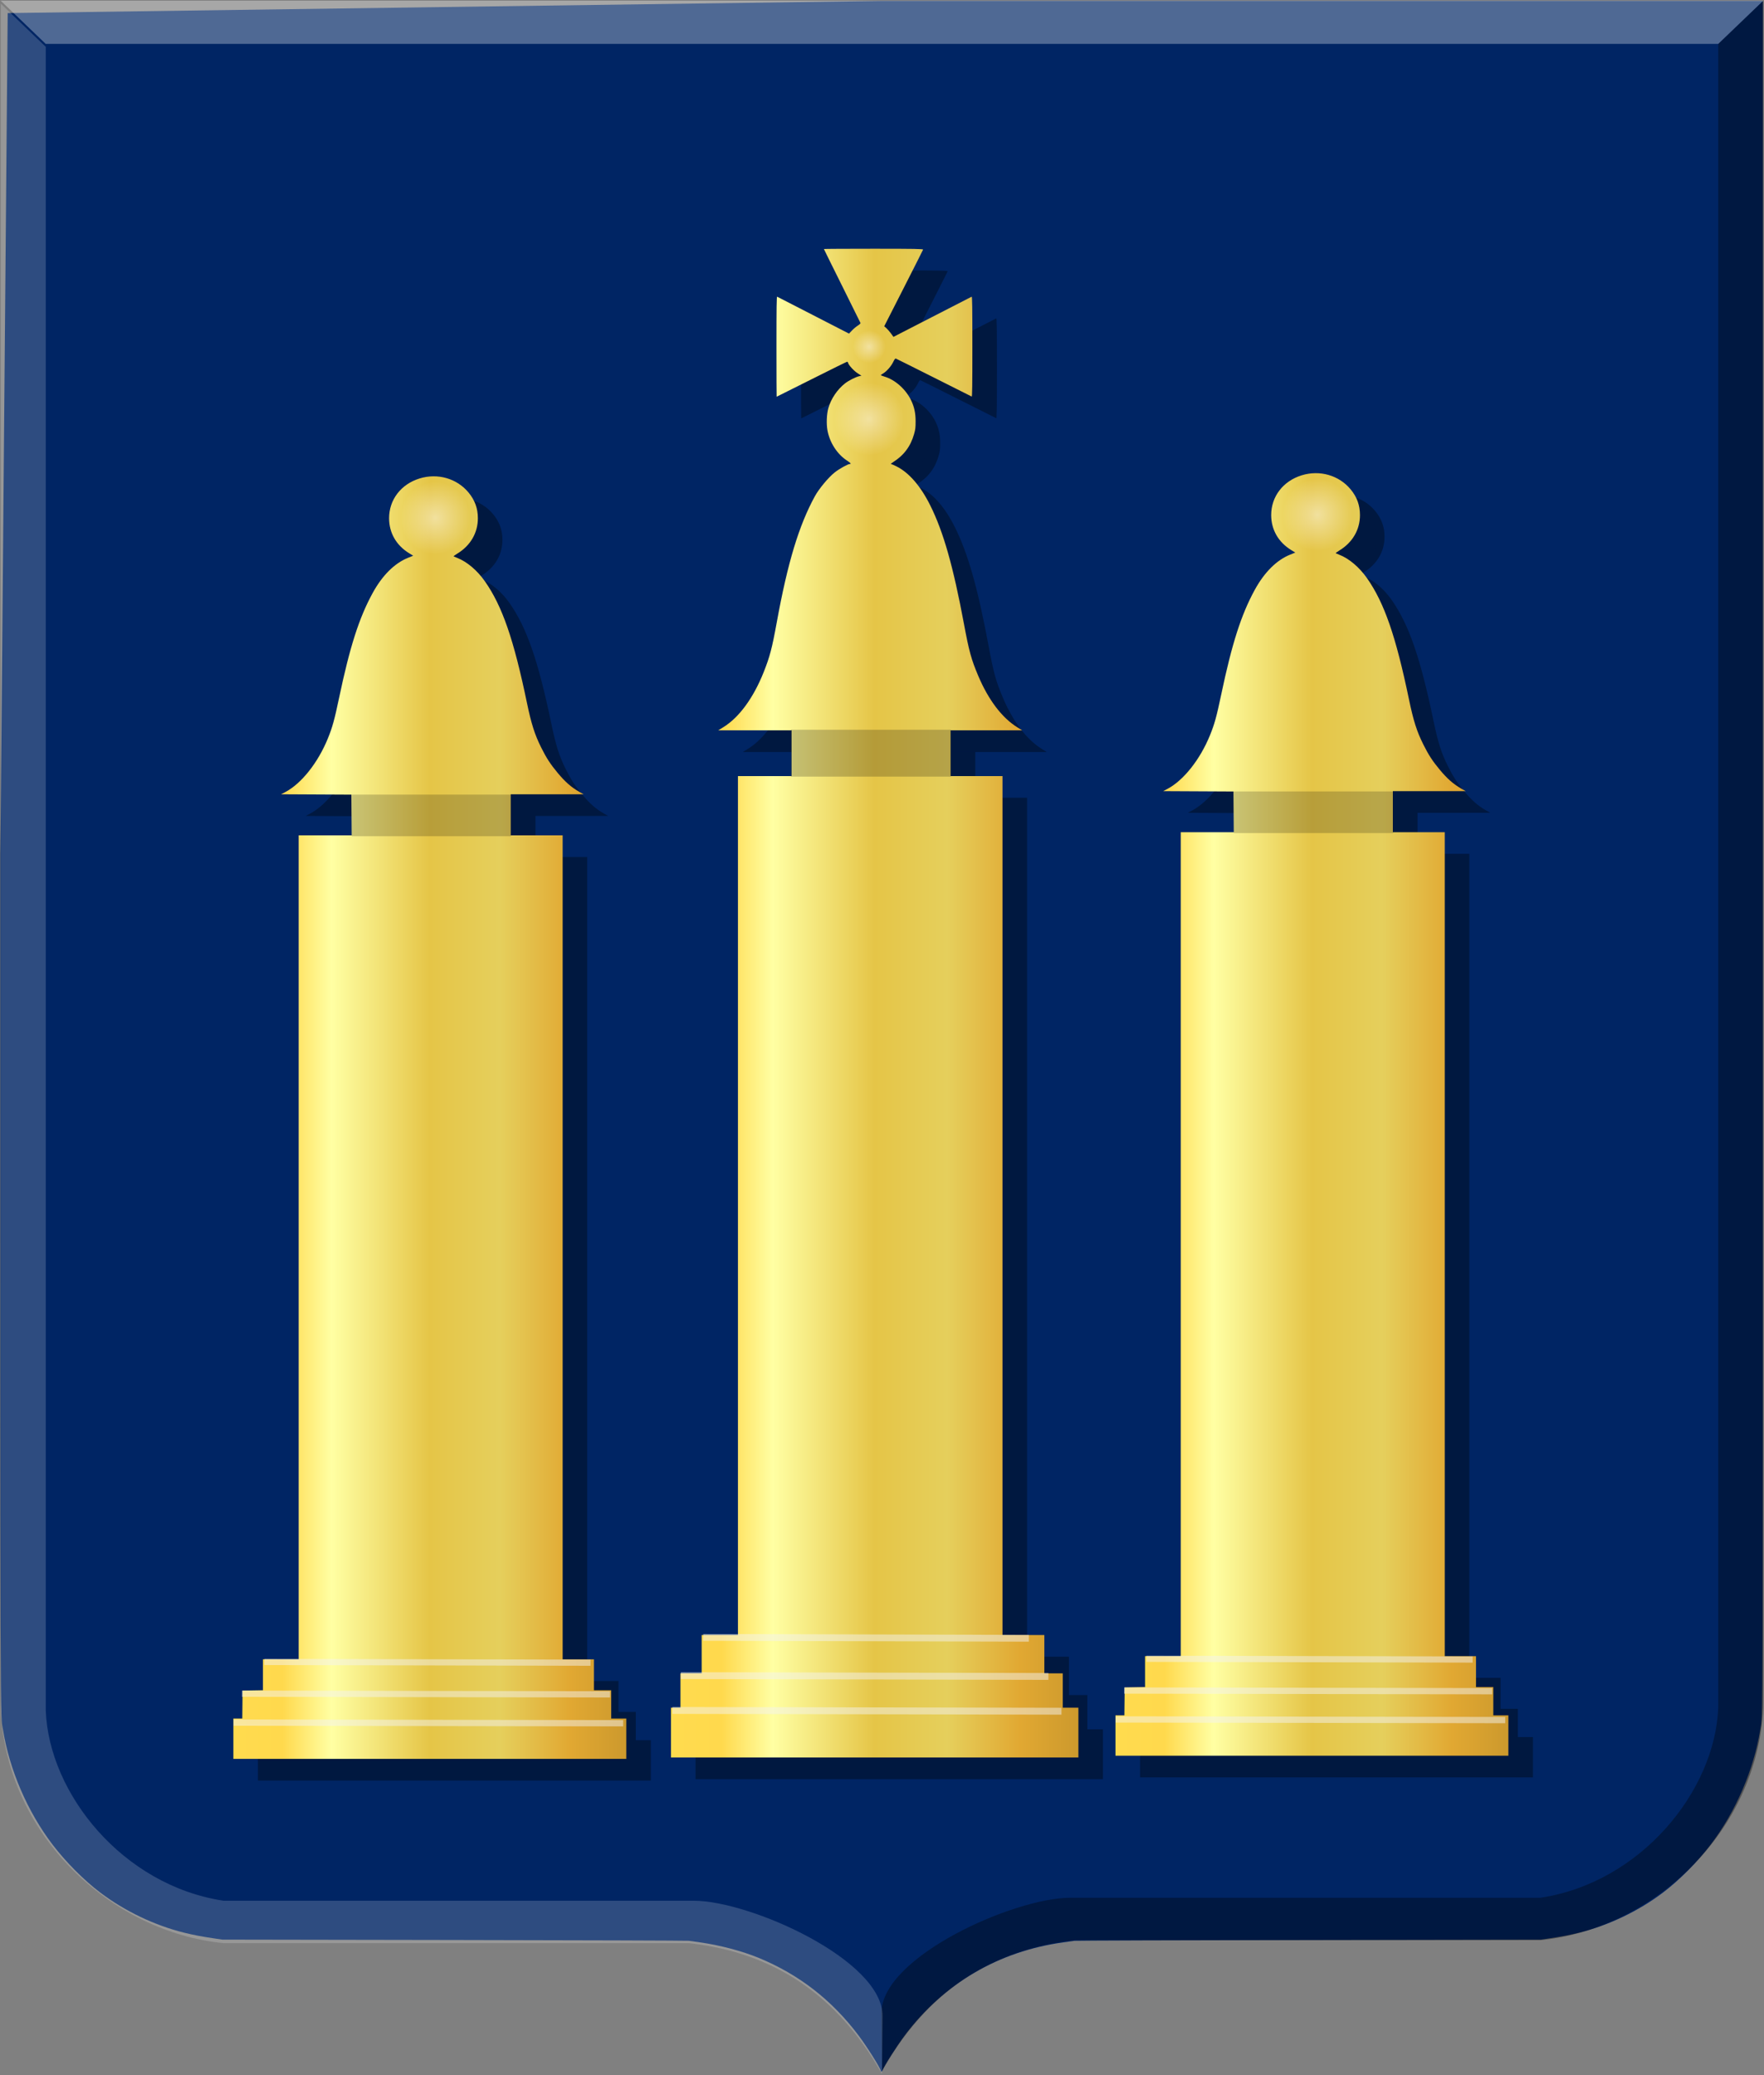
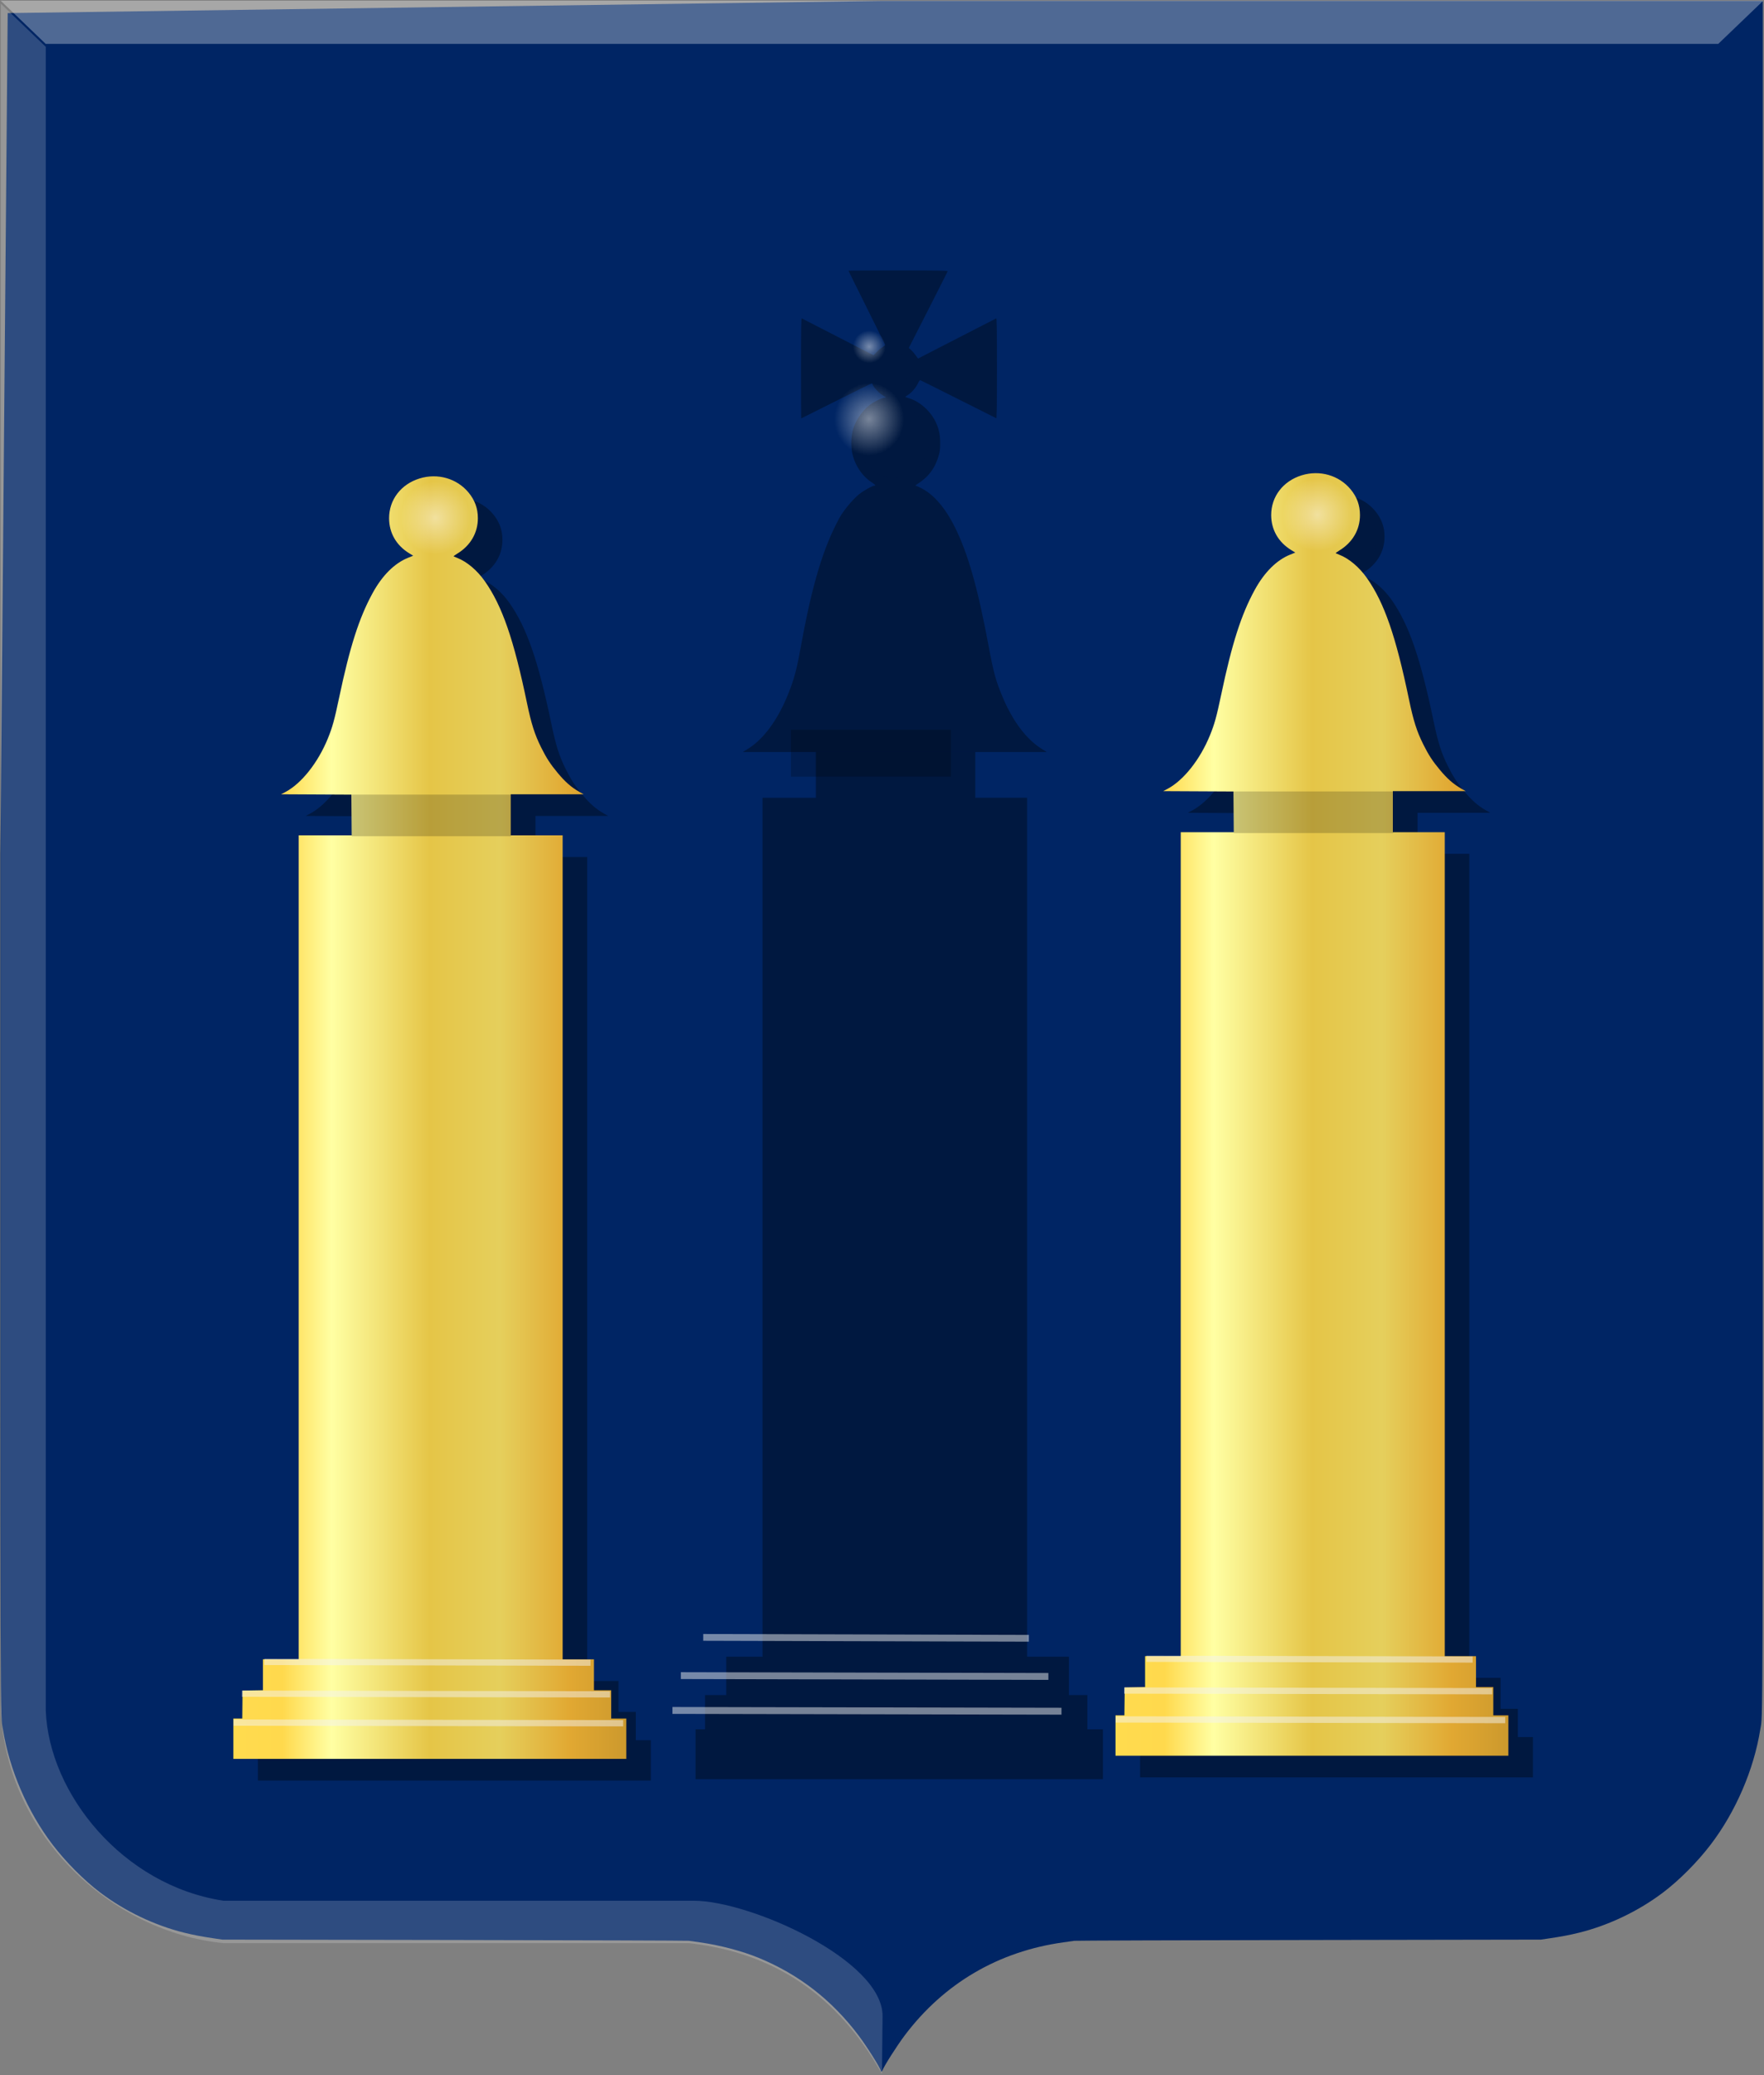
<svg xmlns="http://www.w3.org/2000/svg" xmlns:ns1="http://www.inkscape.org/namespaces/inkscape" xmlns:ns2="http://sodipodi.sourceforge.net/DTD/sodipodi-0.dtd" xmlns:xlink="http://www.w3.org/1999/xlink" width="599.594" height="705.406" id="svg6512" version="1.1" ns1:version="0.48.4 r9939" ns2:docname="Nieuw document 49">
  <rect width="100%" height="100%" fill="#808080" stroke="none" />
  <defs id="defs6514">
    <radialGradient r="11.869" fy="-560.81" fx="-3467.096" cy="-560.81" cx="-3467.096" gradientTransform="matrix(1,0,0,1.043,0,23.864)" gradientUnits="userSpaceOnUse" id="radialGradient5944-3-0" xlink:href="#linearGradient5921-3-2-2" ns1:collect="always" />
    <linearGradient ns1:collect="always" id="linearGradient5921-3-2-2">
      <stop style="stop-color:#ffffff;stop-opacity:1;" offset="0" id="stop5923-9-1-8" />
      <stop style="stop-color:#ffffff;stop-opacity:0;" offset="1" id="stop5925-4-6-6" />
    </linearGradient>
    <linearGradient y2="-259.509" x2="-3521.107" y1="-259.509" x1="-3654.659" gradientTransform="matrix(-1,0,0,1,-3127.454,729.498)" gradientUnits="userSpaceOnUse" id="linearGradient6025-7" xlink:href="#linearGradient43506-7-8-8-8-0" ns1:collect="always" />
    <linearGradient id="linearGradient43506-7-8-8-8-0">
      <stop id="stop43508-80-9-1-3-8" offset="0" style="stop-color:#cc992d;stop-opacity:1;" />
      <stop id="stop43510-2-0-8-2-1" offset="0.143" style="stop-color:#e1a832;stop-opacity:1;" />
      <stop style="stop-color:#e5cf5c;stop-opacity:1;" offset="0.321" id="stop43512-0-0-6-8-8" />
      <stop id="stop43514-89-0-0-6-3" offset="0.5" style="stop-color:#e5c547;stop-opacity:1;" />
      <stop style="stop-color:#ffffa3;stop-opacity:1;" offset="0.75" id="stop43516-2-7-2-0-0" />
      <stop id="stop43518-8-2-4-1-3" offset="0.875" style="stop-color:#ffd94d;stop-opacity:1;" />
      <stop style="stop-color:#ffdb4e;stop-opacity:1;" offset="1" id="stop43520-20-5-9-2-6" />
    </linearGradient>
    <radialGradient r="11.869" fy="-560.81" fx="-3467.096" cy="-560.81" cx="-3467.096" gradientTransform="matrix(1,0,0,1.043,0,23.864)" gradientUnits="userSpaceOnUse" id="radialGradient5944-6-2" xlink:href="#linearGradient5921-9-0" ns1:collect="always" />
    <linearGradient ns1:collect="always" id="linearGradient5921-9-0">
      <stop style="stop-color:#ffffff;stop-opacity:1;" offset="0" id="stop5923-8-2" />
      <stop style="stop-color:#ffffff;stop-opacity:0;" offset="1" id="stop5925-5-8" />
    </linearGradient>
    <radialGradient r="11.869" fy="-560.81" fx="-3467.096" cy="-560.81" cx="-3467.096" gradientTransform="matrix(1,0,0,1.043,0,23.864)" gradientUnits="userSpaceOnUse" id="radialGradient5944-4" xlink:href="#linearGradient5921-3-1" ns1:collect="always" />
    <linearGradient ns1:collect="always" id="linearGradient5921-3-1">
      <stop style="stop-color:#ffffff;stop-opacity:1;" offset="0" id="stop5923-9-8" />
      <stop style="stop-color:#ffffff;stop-opacity:0;" offset="1" id="stop5925-4-3" />
    </linearGradient>
    <radialGradient ns1:collect="always" xlink:href="#linearGradient5921-5" id="radialGradient5927-7" cx="-3467.096" cy="-560.81" fx="-3467.096" fy="-560.81" r="11.869" gradientTransform="matrix(1,0,0,1.043,0,23.864)" gradientUnits="userSpaceOnUse" />
    <linearGradient ns1:collect="always" id="linearGradient5921-5">
      <stop style="stop-color:#ffffff;stop-opacity:1;" offset="0" id="stop5923-81" />
      <stop style="stop-color:#ffffff;stop-opacity:0;" offset="1" id="stop5925-7" />
    </linearGradient>
    <linearGradient ns1:collect="always" xlink:href="#linearGradient43506-7-8-8-4" id="linearGradient5994-0" x1="-3509.195" y1="-298.428" x2="-3370.712" y2="-298.428" gradientUnits="userSpaceOnUse" gradientTransform="matrix(-1,0,0,1,-3128.142,730.572)" />
    <linearGradient id="linearGradient43506-7-8-8-4">
      <stop id="stop43508-80-9-1-8" offset="0" style="stop-color:#cc992d;stop-opacity:1;" />
      <stop id="stop43510-2-0-8-8" offset="0.143" style="stop-color:#e1a832;stop-opacity:1;" />
      <stop style="stop-color:#e5cf5c;stop-opacity:1;" offset="0.321" id="stop43512-0-0-6-1" />
      <stop id="stop43514-89-0-0-3" offset="0.5" style="stop-color:#e5c547;stop-opacity:1;" />
      <stop style="stop-color:#ffffa3;stop-opacity:1;" offset="0.75" id="stop43516-2-7-2-6" />
      <stop id="stop43518-8-2-4-7" offset="0.875" style="stop-color:#ffd94d;stop-opacity:1;" />
      <stop style="stop-color:#ffdb4e;stop-opacity:1;" offset="1" id="stop43520-20-5-9-8" />
    </linearGradient>
    <linearGradient y2="-259.509" x2="-3521.107" y1="-259.509" x1="-3654.659" gradientTransform="matrix(-1,0,0,1,-3427.284,730.572)" gradientUnits="userSpaceOnUse" id="linearGradient6154" xlink:href="#linearGradient43506-7-8-8-4" ns1:collect="always" />
    <linearGradient id="linearGradient6463">
      <stop id="stop6465" offset="0" style="stop-color:#cc992d;stop-opacity:1;" />
      <stop id="stop6467" offset="0.143" style="stop-color:#e1a832;stop-opacity:1;" />
      <stop style="stop-color:#e5cf5c;stop-opacity:1;" offset="0.321" id="stop6469" />
      <stop id="stop6471" offset="0.5" style="stop-color:#e5c547;stop-opacity:1;" />
      <stop style="stop-color:#ffffa3;stop-opacity:1;" offset="0.75" id="stop6473" />
      <stop id="stop6475" offset="0.875" style="stop-color:#ffd94d;stop-opacity:1;" />
      <stop style="stop-color:#ffdb4e;stop-opacity:1;" offset="1" id="stop6477" />
    </linearGradient>
  </defs>
  <ns2:namedview id="base" pagecolor="#ffffff" bordercolor="#666666" borderopacity="1.0" ns1:pageopacity="0.0" ns1:pageshadow="2" ns1:zoom="0.98994949" ns1:cx="420.76764" ns1:cy="421.44932" ns1:document-units="px" ns1:current-layer="layer1" showgrid="false" fit-margin-top="0" fit-margin-left="0" fit-margin-right="0" fit-margin-bottom="0" ns1:window-width="1600" ns1:window-height="837" ns1:window-x="-8" ns1:window-y="-8" ns1:window-maximized="1" />
  <g ns1:label="Laag 1" ns1:groupmode="layer" id="layer1" transform="translate(-14.5,-91.156)">
    <path style="fill:#002564;fill-opacity:1" d="m 313.867,795.087 c 0,-0.775 -4.67,-8.205 -7.586,-12.071 -9.065,-12.017 -20.224,-20.681 -33.893,-26.313 -5.66,-2.332 -13.277,-4.342 -20.008,-5.277 -1.557,-0.216 -3.226,-0.454 -3.709,-0.528 -0.483,-0.074 -36.365,-0.196 -79.738,-0.268 l -78.859,-0.133 -2.83,-0.418 c -4.209,-0.622 -6.982,-1.151 -10.133,-1.932 -10.114,-2.508 -20.223,-7.349 -28.613,-13.701 -5.479,-4.148 -11.65,-10.359 -16.121,-16.226 -8.53,-11.192 -14.7,-25.514 -16.875,-39.171 -0.915,-5.746 -0.862,12.273 -0.867,-297.223 l 2.478,-286.22 297.051,-4.131 299.529,0 0,290.351 c 0,309.496 0.048,291.477 -0.867,297.223 -2.175,13.658 -8.345,27.979 -16.875,39.171 -4.471,5.867 -10.643,12.078 -16.121,16.226 -8.4,6.359 -18.489,11.19 -28.613,13.701 -3.151,0.781 -5.925,1.31 -10.133,1.932 l -2.83,0.418 -78.859,0.133 c -43.373,0.074 -79.255,0.193 -79.738,0.268 -0.483,0.074 -2.152,0.312 -3.709,0.528 -22.061,3.066 -40.564,13.911 -53.901,31.59 -2.638,3.496 -7.091,10.503 -7.644,12.026 -0.155,0.422 -0.528,0.454 -0.528,0.046 z" id="path15028-58-75" ns1:connector-curvature="0" ns2:nodetypes="ccsccccsssccccccscccsscsccsccc" />
-     <path style="opacity:0.468;fill:#000000;fill-opacity:0.759;stroke:#000000;stroke-width:0.196px;stroke-linecap:butt;stroke-linejoin:miter;stroke-opacity:0" d="m 613.82,91.396 -15.281,14.677 0,565.632 c -1.101,28.198 -26.189,59.373 -60.396,64.56 l -159.833,0 c -19.156,0 -64.201,20.112 -64.201,39.153 l 0.205,19.757 c 17.459,-31.212 42.101,-41.879 65.594,-44.49 l 0.022,0 158.224,0 c 38.069,-3.765 73.558,-36.541 75.677,-78.98 z" id="path15042-7-9-4-0" ns1:connector-curvature="0" ns2:nodetypes="cccccccccccc" />
    <path style="opacity:0.75;fill:#ffffff;fill-opacity:0.415;stroke:#000000;stroke-width:0.196px;stroke-linecap:butt;stroke-linejoin:miter;stroke-opacity:0" d="m 613.839,91.399 -15.298,14.678 -568.509,0 -15.281,-14.678 z" id="path15070-7-3-0" ns1:connector-curvature="0" />
    <path style="opacity:0.385;fill:#ffffff;fill-opacity:0.472;stroke:#000000;stroke-width:0.196px;stroke-linecap:butt;stroke-linejoin:miter;stroke-opacity:0" d="m 14.777,92.407 15.281,14.678 0,565.631 c 1.101,28.198 26.189,59.373 60.396,64.561 l 159.833,0 c 19.156,0 64.201,20.112 64.201,39.153 l -0.205,19.757 c -17.459,-31.212 -42.101,-41.879 -65.594,-44.49 l -0.022,0 -158.224,0 c -38.069,-3.765 -73.558,-36.54 -75.677,-78.98 z" id="path15042-78-3-3" ns1:connector-curvature="0" ns2:nodetypes="cccccccccccc" />
    <path style="fill:#001840;fill-opacity:1" d="m 102.177,689.562 0,-6.86 1.514,0 1.514,0 0.052,-4.745 0.051,-4.745 3.462,-0.062 3.462,-0.062 0,-5.254 0,-5.254 6.071,0 6.071,0 0,-140.048 0,-140.048 9.014,0 9.014,0 -0.05,-6.917 -0.051,-6.917 -11.951,-0.061 -11.951,-0.061 1.423,-0.749 c 5.484,-2.888 11.105,-9.969 14.472,-18.23 1.554,-3.812 2.236,-6.279 3.821,-13.812 3.66,-17.402 6.797,-27.198 11.406,-35.625 3.267,-5.973 7.422,-10.115 12.005,-11.966 l 1.772,-0.716 -1.358,-0.831 c -4.397,-2.692 -6.833,-6.944 -6.833,-11.923 0,-6.291 4.047,-11.561 10.376,-13.512 6.143,-1.893 12.686,-0.005 16.654,4.808 2.131,2.584 3.145,5.387 3.149,8.705 0.01,4.97 -2.528,9.333 -6.99,12.035 -0.765,0.463 -1.323,0.89 -1.24,0.947 0.083,0.058 0.622,0.286 1.195,0.507 3.31,1.276 6.818,4.244 9.434,7.98 5.882,8.401 9.785,19.676 14.258,41.194 1.505,7.239 2.657,10.865 4.85,15.266 1.816,3.643 3.156,5.703 5.684,8.73 2.475,2.964 4.576,4.81 7.146,6.279 l 1.595,0.911 -12.378,0.006 -12.378,0.006 0,6.974 0,6.974 8.821,0 8.821,0 0,140.048 0,140.048 5.312,0 5.312,0 0,5.259 0,5.259 2.94,0 2.941,0 0,4.802 0,4.802 2.561,0 2.561,0 0,6.86 0,6.86 -66.776,0 -66.776,0 0,-6.86 z" id="path5790-4" ns1:connector-curvature="0" />
    <path style="fill:#001840;fill-opacity:1" d="m 250.923,687.482 0,-8.46 1.613,0 1.613,0 0,-5.831 0,-5.831 3.604,0 3.604,0 0,-6.517 0,-6.517 6.165,0 6.165,0 0,-145.993 0,-145.993 9.106,0 9.106,0 0,-7.774 0,-7.774 -12.461,0 -12.461,0 1.695,-1.041 c 5.384,-3.307 10.244,-9.926 13.757,-18.737 2.09,-5.243 2.841,-8.1 4.448,-16.92 3.7,-20.307 7.502,-32.895 12.95,-42.872 1.379,-2.525 4.592,-6.393 6.717,-8.086 1.536,-1.223 4.52,-2.889 5.177,-2.889 0.563,0 0.263,-0.355 -0.997,-1.177 -3.302,-2.157 -5.848,-6.095 -6.61,-10.221 -0.412,-2.232 -0.284,-5.524 0.295,-7.579 0.893,-3.171 3.061,-6.385 5.684,-8.429 1.263,-0.984 3.6,-2.166 4.83,-2.442 l 0.734,-0.165 -1.271,-0.809 c -1.263,-0.803 -3.036,-2.726 -3.245,-3.518 -0.06,-0.228 -0.215,-0.414 -0.346,-0.414 -0.13,0 -5.561,2.675 -12.068,5.945 -6.507,3.27 -11.858,5.945 -11.891,5.945 -0.033,0 -0.06,-7.677 -0.06,-17.059 0,-13.556 0.049,-17.035 0.237,-16.944 0.131,0.063 5.679,2.912 12.33,6.331 l 12.093,6.216 0.993,-1.047 c 0.546,-0.576 1.443,-1.33 1.994,-1.676 0.55,-0.346 0.968,-0.732 0.927,-0.858 -0.041,-0.126 -2.858,-5.818 -6.261,-12.65 -3.403,-6.832 -6.188,-12.465 -6.188,-12.519 0,-0.053 7.607,-0.097 16.904,-0.097 13.887,0 16.887,0.054 16.808,0.301 -0.053,0.165 -3.047,6.095 -6.653,13.178 l -6.557,12.878 0.715,0.624 c 0.393,0.343 1.099,1.154 1.57,1.802 l 0.855,1.178 13.173,-6.771 c 7.245,-3.724 13.28,-6.824 13.41,-6.888 0.189,-0.092 0.237,3.391 0.237,16.967 0,13.574 -0.049,17.06 -0.237,16.971 -0.13,-0.062 -5.914,-2.967 -12.852,-6.457 -6.938,-3.49 -12.753,-6.391 -12.921,-6.447 -0.213,-0.071 -0.481,0.274 -0.884,1.134 -0.664,1.418 -2.234,3.216 -3.411,3.906 -0.443,0.26 -0.806,0.529 -0.806,0.599 0,0.069 0.602,0.306 1.337,0.526 3.612,1.082 7.253,4.379 9.026,8.174 1.028,2.2 1.456,4.253 1.456,6.974 0,2.139 -0.077,2.788 -0.517,4.342 -1.182,4.176 -3.437,7.203 -7.101,9.532 -0.558,0.355 -0.9,0.647 -0.759,0.649 0.141,0.003 0.964,0.355 1.828,0.784 4.283,2.126 8.222,6.666 11.524,13.282 4.46,8.934 7.822,20.75 11.45,40.234 1.747,9.383 2.493,12.1 4.868,17.72 3.469,8.209 8.109,14.311 13.321,17.517 l 1.632,1.004 -12.176,0 -12.177,0 0,7.774 0,7.774 8.821,0 8.821,0 0,145.993 0,145.993 7.114,0 7.114,0 0,6.517 0,6.517 3.13,0 3.13,0 0,5.831 0,5.831 2.656,0 2.656,0 0,8.46 0,8.46 -69.242,0 -69.242,0 0,-8.46 z" id="path5798-2" ns1:connector-curvature="0" />
    <rect style="opacity:0.468;fill:#001840;fill-opacity:1;stroke:none" id="rect5891-4" width="54.169" height="14.142" x="142.385" y="368.639" />
    <rect style="opacity:0.468;fill:#001840;fill-opacity:1;stroke:none" id="rect5891-7-1" width="54.348" height="15.928" x="291.708" y="346.595" />
    <path ns2:type="arc" style="opacity:0.468;fill:#001840;fill-opacity:1;stroke:none" id="path5911-0" ns2:cx="-3467.0962" ns2:cy="-560.81036" ns2:rx="11.869292" ns2:ry="12.374369" d="m -3455.227,-560.81 c 0,6.834 -5.314,12.374 -11.869,12.374 -6.555,0 -11.869,-5.54 -11.869,-12.374 0,-6.834 5.314,-12.374 11.869,-12.374 6.555,0 11.869,5.54 11.869,12.374 z" transform="translate(3785.375,802.043)" />
    <path ns2:type="arc" style="opacity:0.468;fill:#001840;fill-opacity:1;stroke:none" id="path5911-4-3" ns2:cx="-3467.0962" ns2:cy="-560.81036" ns2:rx="11.869292" ns2:ry="12.374369" d="m -3455.227,-560.81 c 0,6.834 -5.314,12.374 -11.869,12.374 -6.555,0 -11.869,-5.54 -11.869,-12.374 0,-6.834 5.314,-12.374 11.869,-12.374 6.555,0 11.869,5.54 11.869,12.374 z" transform="translate(3637.892,835.631)" />
    <path ns2:type="arc" style="opacity:0.468;fill:#001840;fill-opacity:1;stroke:none" id="path5911-6-7" ns2:cx="-3467.0962" ns2:cy="-560.81036" ns2:rx="11.869292" ns2:ry="12.374369" d="m -3455.227,-560.81 c 0,6.834 -5.314,12.374 -11.869,12.374 -6.555,0 -11.869,-5.54 -11.869,-12.374 0,-6.834 5.314,-12.374 11.869,-12.374 6.555,0 11.869,5.54 11.869,12.374 z" transform="matrix(0.468,0,0,0.449,1940.922,468.277)" />
    <path style="fill:#001840;fill-opacity:1" d="m 402.007,688.488 0,-6.86 1.514,0 1.514,0 0.052,-4.745 0.051,-4.744 3.462,-0.062 3.462,-0.062 0,-5.254 0,-5.254 6.071,0 6.071,0 0,-140.048 0,-140.048 9.014,0 9.014,0 -0.05,-6.917 -0.051,-6.917 -11.951,-0.061 -11.951,-0.061 1.423,-0.749 c 5.484,-2.888 11.105,-9.969 14.472,-18.23 1.554,-3.812 2.236,-6.279 3.821,-13.812 3.66,-17.402 6.797,-27.198 11.406,-35.625 3.267,-5.973 7.422,-10.115 12.005,-11.966 l 1.772,-0.716 -1.358,-0.831 c -4.397,-2.692 -6.833,-6.944 -6.833,-11.923 0,-6.291 4.047,-11.561 10.376,-13.512 6.143,-1.893 12.686,-0.005 16.654,4.808 2.131,2.584 3.145,5.387 3.149,8.705 0.01,4.97 -2.528,9.333 -6.99,12.035 -0.765,0.463 -1.323,0.89 -1.24,0.947 0.083,0.058 0.622,0.286 1.195,0.507 3.31,1.276 6.818,4.244 9.434,7.98 5.882,8.401 9.785,19.676 14.258,41.194 1.505,7.239 2.657,10.865 4.85,15.266 1.816,3.643 3.156,5.703 5.684,8.73 2.475,2.964 4.576,4.81 7.146,6.279 l 1.595,0.911 -12.378,0.006 -12.378,0.006 0,6.974 0,6.974 8.821,0 8.821,0 0,140.048 0,140.048 5.312,0 5.312,0 0,5.259 0,5.259 2.94,0 2.941,0 0,4.802 0,4.802 2.561,0 2.561,0 0,6.859 0,6.86 -66.776,0 -66.776,0 0,-6.86 z" id="path5790-6-3" ns1:connector-curvature="0" />
    <rect style="opacity:0.468;fill:#001840;fill-opacity:1;stroke:none" id="rect5891-6-7" width="54.169" height="14.142" x="442.215" y="367.565" />
    <path ns2:type="arc" style="opacity:0.468;fill:#001840;fill-opacity:1;stroke:none" id="path5911-4-7-2" ns2:cx="-3467.0962" ns2:cy="-560.81036" ns2:rx="11.869292" ns2:ry="12.374369" d="m -3455.227,-560.81 c 0,6.834 -5.314,12.374 -11.869,12.374 -6.555,0 -11.869,-5.54 -11.869,-12.374 0,-6.834 5.314,-12.374 11.869,-12.374 6.555,0 11.869,5.54 11.869,12.374 z" transform="translate(3937.722,834.557)" />
    <path style="fill:url(#linearGradient6154);fill-opacity:1" d="m 93.824,682.195 0,-6.86 1.514,0 1.514,0 0.052,-4.745 0.051,-4.745 3.462,-0.062 3.462,-0.062 0,-5.254 0,-5.254 6.071,0 6.071,0 0,-140.048 0,-140.048 9.014,0 9.014,0 -0.05,-6.917 -0.051,-6.917 -11.951,-0.061 -11.951,-0.061 1.423,-0.749 c 5.484,-2.888 11.105,-9.969 14.472,-18.23 1.554,-3.812 2.236,-6.279 3.821,-13.812 3.66,-17.402 6.797,-27.198 11.406,-35.625 3.267,-5.973 7.422,-10.115 12.005,-11.966 l 1.772,-0.716 -1.358,-0.831 c -4.397,-2.692 -6.833,-6.944 -6.833,-11.923 0,-6.291 4.047,-11.561 10.376,-13.512 6.143,-1.893 12.686,-0.005 16.654,4.808 2.131,2.584 3.145,5.387 3.149,8.705 0.01,4.97 -2.528,9.333 -6.99,12.035 -0.765,0.463 -1.323,0.89 -1.24,0.947 0.083,0.058 0.622,0.286 1.195,0.507 3.31,1.276 6.818,4.244 9.434,7.98 5.882,8.401 9.785,19.676 14.258,41.194 1.505,7.239 2.657,10.865 4.85,15.266 1.816,3.643 3.156,5.703 5.684,8.73 2.475,2.964 4.576,4.81 7.146,6.279 l 1.595,0.911 -12.378,0.006 -12.378,0.006 0,6.974 0,6.974 8.821,0 8.821,0 0,140.048 0,140.048 5.312,0 5.312,0 0,5.259 0,5.259 2.94,0 2.941,0 0,4.802 0,4.802 2.561,0 2.561,0 0,6.86 0,6.86 -66.776,0 -66.776,0 0,-6.86 z" id="path5790-8" ns1:connector-curvature="0" />
-     <path style="fill:url(#linearGradient5994-0);fill-opacity:1" d="m 242.57,680.115 0,-8.46 1.613,0 1.613,0 0,-5.831 0,-5.831 3.604,0 3.604,0 0,-6.517 0,-6.517 6.165,0 6.165,0 0,-145.993 0,-145.993 9.106,0 9.106,0 0,-7.774 0,-7.774 -12.461,0 -12.461,0 1.695,-1.041 c 5.384,-3.307 10.244,-9.926 13.757,-18.737 2.09,-5.243 2.841,-8.1 4.448,-16.92 3.7,-20.307 7.502,-32.895 12.95,-42.872 1.379,-2.525 4.592,-6.393 6.717,-8.086 1.536,-1.223 4.52,-2.889 5.177,-2.889 0.563,0 0.263,-0.355 -0.997,-1.177 -3.302,-2.157 -5.848,-6.095 -6.61,-10.221 -0.412,-2.232 -0.284,-5.524 0.295,-7.579 0.893,-3.171 3.061,-6.385 5.684,-8.429 1.263,-0.984 3.6,-2.166 4.83,-2.442 l 0.734,-0.165 -1.271,-0.809 c -1.263,-0.803 -3.036,-2.726 -3.245,-3.518 -0.06,-0.228 -0.215,-0.414 -0.346,-0.414 -0.13,0 -5.561,2.675 -12.068,5.945 -6.507,3.27 -11.858,5.945 -11.891,5.945 -0.033,0 -0.06,-7.677 -0.06,-17.059 0,-13.556 0.049,-17.035 0.237,-16.944 0.131,0.063 5.679,2.912 12.33,6.331 l 12.093,6.216 0.993,-1.047 c 0.546,-0.576 1.443,-1.33 1.994,-1.676 0.55,-0.346 0.968,-0.732 0.927,-0.858 -0.041,-0.126 -2.858,-5.818 -6.261,-12.65 -3.403,-6.832 -6.188,-12.465 -6.188,-12.519 0,-0.053 7.607,-0.097 16.904,-0.097 13.887,0 16.887,0.054 16.808,0.301 -0.053,0.165 -3.047,6.095 -6.653,13.178 l -6.557,12.878 0.715,0.624 c 0.393,0.343 1.099,1.154 1.57,1.802 l 0.855,1.178 13.173,-6.771 c 7.245,-3.724 13.28,-6.824 13.41,-6.888 0.189,-0.092 0.237,3.391 0.237,16.967 0,13.574 -0.049,17.06 -0.237,16.971 -0.13,-0.062 -5.914,-2.967 -12.852,-6.457 -6.938,-3.49 -12.753,-6.391 -12.921,-6.447 -0.213,-0.071 -0.481,0.274 -0.884,1.134 -0.664,1.418 -2.234,3.216 -3.411,3.906 -0.443,0.26 -0.806,0.529 -0.806,0.599 0,0.069 0.602,0.306 1.337,0.526 3.612,1.082 7.253,4.379 9.026,8.174 1.028,2.2 1.456,4.253 1.456,6.974 0,2.139 -0.077,2.788 -0.517,4.342 -1.182,4.176 -3.437,7.203 -7.101,9.532 -0.558,0.355 -0.9,0.647 -0.759,0.649 0.141,0.003 0.964,0.355 1.828,0.784 4.283,2.126 8.222,6.666 11.524,13.282 4.46,8.934 7.822,20.75 11.45,40.234 1.747,9.383 2.493,12.1 4.868,17.72 3.469,8.209 8.109,14.311 13.321,17.517 l 1.632,1.004 -12.176,0 -12.177,0 0,7.774 0,7.774 8.821,0 8.821,0 0,145.993 0,145.993 7.114,0 7.114,0 0,6.517 0,6.517 3.13,0 3.13,0 0,5.831 0,5.831 2.656,0 2.656,0 0,8.46 0,8.46 -69.242,0 -69.242,0 0,-8.46 z" id="path5798-8" ns1:connector-curvature="0" />
    <path style="fill:none;stroke:#f2f2f2;stroke-width:2.1;stroke-linecap:butt;stroke-linejoin:miter;stroke-miterlimit:4;stroke-opacity:0.486;stroke-dasharray:none" d="m 104.359,656.11 110.864,0.253" id="path5840-23" ns1:connector-curvature="0" />
    <path style="fill:none;stroke:#f2f2f2;stroke-width:2.124;stroke-linecap:butt;stroke-linejoin:miter;stroke-miterlimit:4;stroke-opacity:0.486;stroke-dasharray:none" d="M 96.736,666.9 221.862,667.129" id="path5840-2-0" ns1:connector-curvature="0" />
    <path style="fill:none;stroke:#f2f2f2;stroke-width:2.134;stroke-linecap:butt;stroke-linejoin:miter;stroke-miterlimit:4;stroke-opacity:0.486;stroke-dasharray:none" d="m 93.884,676.726 132.437,0.218" id="path5840-9-6" ns1:connector-curvature="0" />
    <path style="fill:none;stroke:#f2f2f2;stroke-width:2.303;stroke-linecap:butt;stroke-linejoin:miter;stroke-miterlimit:4;stroke-opacity:0.486;stroke-dasharray:none" d="m 253.532,647.76 110.693,0.304" id="path5840-8-5" ns1:connector-curvature="0" />
    <path style="fill:none;stroke:#f2f2f2;stroke-width:2.329;stroke-linecap:butt;stroke-linejoin:miter;stroke-miterlimit:4;stroke-opacity:0.486;stroke-dasharray:none" d="m 245.921,660.756 124.933,0.276" id="path5840-2-2-09" ns1:connector-curvature="0" />
    <path style="fill:none;stroke:#f2f2f2;stroke-width:2.34;stroke-linecap:butt;stroke-linejoin:miter;stroke-miterlimit:4;stroke-opacity:0.486;stroke-dasharray:none" d="m 243.073,672.592 132.232,0.263" id="path5840-9-2-7" ns1:connector-curvature="0" />
    <rect style="opacity:0.468;fill:#000000;fill-opacity:0.42;stroke:none" id="rect5891-2" width="54.169" height="14.142" x="134.032" y="361.272" />
    <rect style="opacity:0.468;fill:#000000;fill-opacity:0.453;stroke:none" id="rect5891-7-2" width="54.348" height="15.928" x="283.355" y="339.229" />
    <path ns2:type="arc" style="opacity:0.468;fill:url(#radialGradient5927-7);fill-opacity:1;stroke:none" id="path5911-8" ns2:cx="-3467.0962" ns2:cy="-560.81036" ns2:rx="11.869292" ns2:ry="12.374369" d="m -3455.227,-560.81 c 0,6.834 -5.314,12.374 -11.869,12.374 -6.555,0 -11.869,-5.54 -11.869,-12.374 0,-6.834 5.314,-12.374 11.869,-12.374 6.555,0 11.869,5.54 11.869,12.374 z" transform="translate(3777.021,794.677)" />
    <path ns2:type="arc" style="opacity:0.468;fill:url(#radialGradient5944-4);fill-opacity:1;stroke:none" id="path5911-4-2" ns2:cx="-3467.0962" ns2:cy="-560.81036" ns2:rx="11.869292" ns2:ry="12.374369" d="m -3455.227,-560.81 c 0,6.834 -5.314,12.374 -11.869,12.374 -6.555,0 -11.869,-5.54 -11.869,-12.374 0,-6.834 5.314,-12.374 11.869,-12.374 6.555,0 11.869,5.54 11.869,12.374 z" transform="translate(3629.539,828.264)" />
    <path ns2:type="arc" style="opacity:0.468;fill:url(#radialGradient5944-6-2);fill-opacity:1;stroke:none" id="path5911-6-9" ns2:cx="-3467.0962" ns2:cy="-560.81036" ns2:rx="11.869292" ns2:ry="12.374369" d="m -3455.227,-560.81 c 0,6.834 -5.314,12.374 -11.869,12.374 -6.555,0 -11.869,-5.54 -11.869,-12.374 0,-6.834 5.314,-12.374 11.869,-12.374 6.555,0 11.869,5.54 11.869,12.374 z" transform="matrix(0.468,0,0,0.449,1932.569,460.91)" />
    <path style="fill:url(#linearGradient6025-7);fill-opacity:1" d="m 393.654,681.122 0,-6.86 1.514,0 1.514,0 0.052,-4.745 0.051,-4.744 3.462,-0.062 3.462,-0.062 0,-5.254 0,-5.254 6.071,0 6.071,0 0,-140.048 0,-140.048 9.014,0 9.014,0 -0.05,-6.917 -0.051,-6.917 -11.951,-0.061 -11.951,-0.061 1.423,-0.749 c 5.484,-2.888 11.105,-9.969 14.472,-18.23 1.554,-3.812 2.236,-6.279 3.821,-13.812 3.66,-17.402 6.797,-27.198 11.406,-35.625 3.267,-5.973 7.422,-10.115 12.005,-11.966 l 1.772,-0.716 -1.358,-0.831 c -4.397,-2.692 -6.833,-6.944 -6.833,-11.923 0,-6.291 4.047,-11.561 10.376,-13.512 6.143,-1.893 12.686,-0.005 16.654,4.808 2.131,2.584 3.145,5.387 3.149,8.705 0.01,4.97 -2.528,9.333 -6.99,12.035 -0.765,0.463 -1.323,0.89 -1.24,0.947 0.083,0.058 0.622,0.286 1.195,0.507 3.31,1.276 6.818,4.244 9.434,7.98 5.882,8.401 9.785,19.676 14.258,41.194 1.505,7.239 2.657,10.865 4.85,15.266 1.816,3.643 3.156,5.703 5.684,8.73 2.475,2.964 4.576,4.81 7.146,6.279 l 1.595,0.911 -12.378,0.006 -12.378,0.006 0,6.974 0,6.974 8.821,0 8.821,0 0,140.048 0,140.048 5.312,0 5.312,0 0,5.259 0,5.259 2.94,0 2.941,0 0,4.802 0,4.802 2.561,0 2.561,0 0,6.859 0,6.86 -66.776,0 -66.776,0 0,-6.86 z" id="path5790-6-4" ns1:connector-curvature="0" />
    <path style="fill:none;stroke:#f2f2f2;stroke-width:2.1;stroke-linecap:butt;stroke-linejoin:miter;stroke-miterlimit:4;stroke-opacity:0.486;stroke-dasharray:none" d="m 404.189,655.036 110.864,0.253" id="path5840-0-4" ns1:connector-curvature="0" />
    <path style="fill:none;stroke:#f2f2f2;stroke-width:2.124;stroke-linecap:butt;stroke-linejoin:miter;stroke-miterlimit:4;stroke-opacity:0.486;stroke-dasharray:none" d="m 396.566,665.826 125.126,0.229" id="path5840-2-5-8" ns1:connector-curvature="0" />
    <path style="fill:none;stroke:#f2f2f2;stroke-width:2.134;stroke-linecap:butt;stroke-linejoin:miter;stroke-miterlimit:4;stroke-opacity:0.486;stroke-dasharray:none" d="m 393.714,675.653 132.437,0.218" id="path5840-9-4-2" ns1:connector-curvature="0" />
    <rect style="opacity:0.468;fill:#000000;fill-opacity:0.42;stroke:none" id="rect5891-6-72" width="54.169" height="14.142" x="433.862" y="360.198" />
-     <path ns2:type="arc" style="opacity:0.468;fill:url(#radialGradient5944-3-0);fill-opacity:1;stroke:none" id="path5911-4-7-5" ns2:cx="-3467.0962" ns2:cy="-560.81036" ns2:rx="11.869292" ns2:ry="12.374369" d="m -3455.227,-560.81 c 0,6.834 -5.314,12.374 -11.869,12.374 -6.555,0 -11.869,-5.54 -11.869,-12.374 0,-6.834 5.314,-12.374 11.869,-12.374 6.555,0 11.869,5.54 11.869,12.374 z" transform="translate(3929.369,827.191)" />
+     <path ns2:type="arc" style="opacity:0.468;fill:url(#radialGradient5944-3-0);fill-opacity:1;stroke:none" id="path5911-4-7-5" ns2:cx="-3467.0962" ns2:cy="-560.81036" ns2:rx="11.869292" ns2:ry="12.374369" d="m -3455.227,-560.81 c 0,6.834 -5.314,12.374 -11.869,12.374 -6.555,0 -11.869,-5.54 -11.869,-12.374 0,-6.834 5.314,-12.374 11.869,-12.374 6.555,0 11.869,5.54 11.869,12.374 " transform="translate(3929.369,827.191)" />
  </g>
</svg>